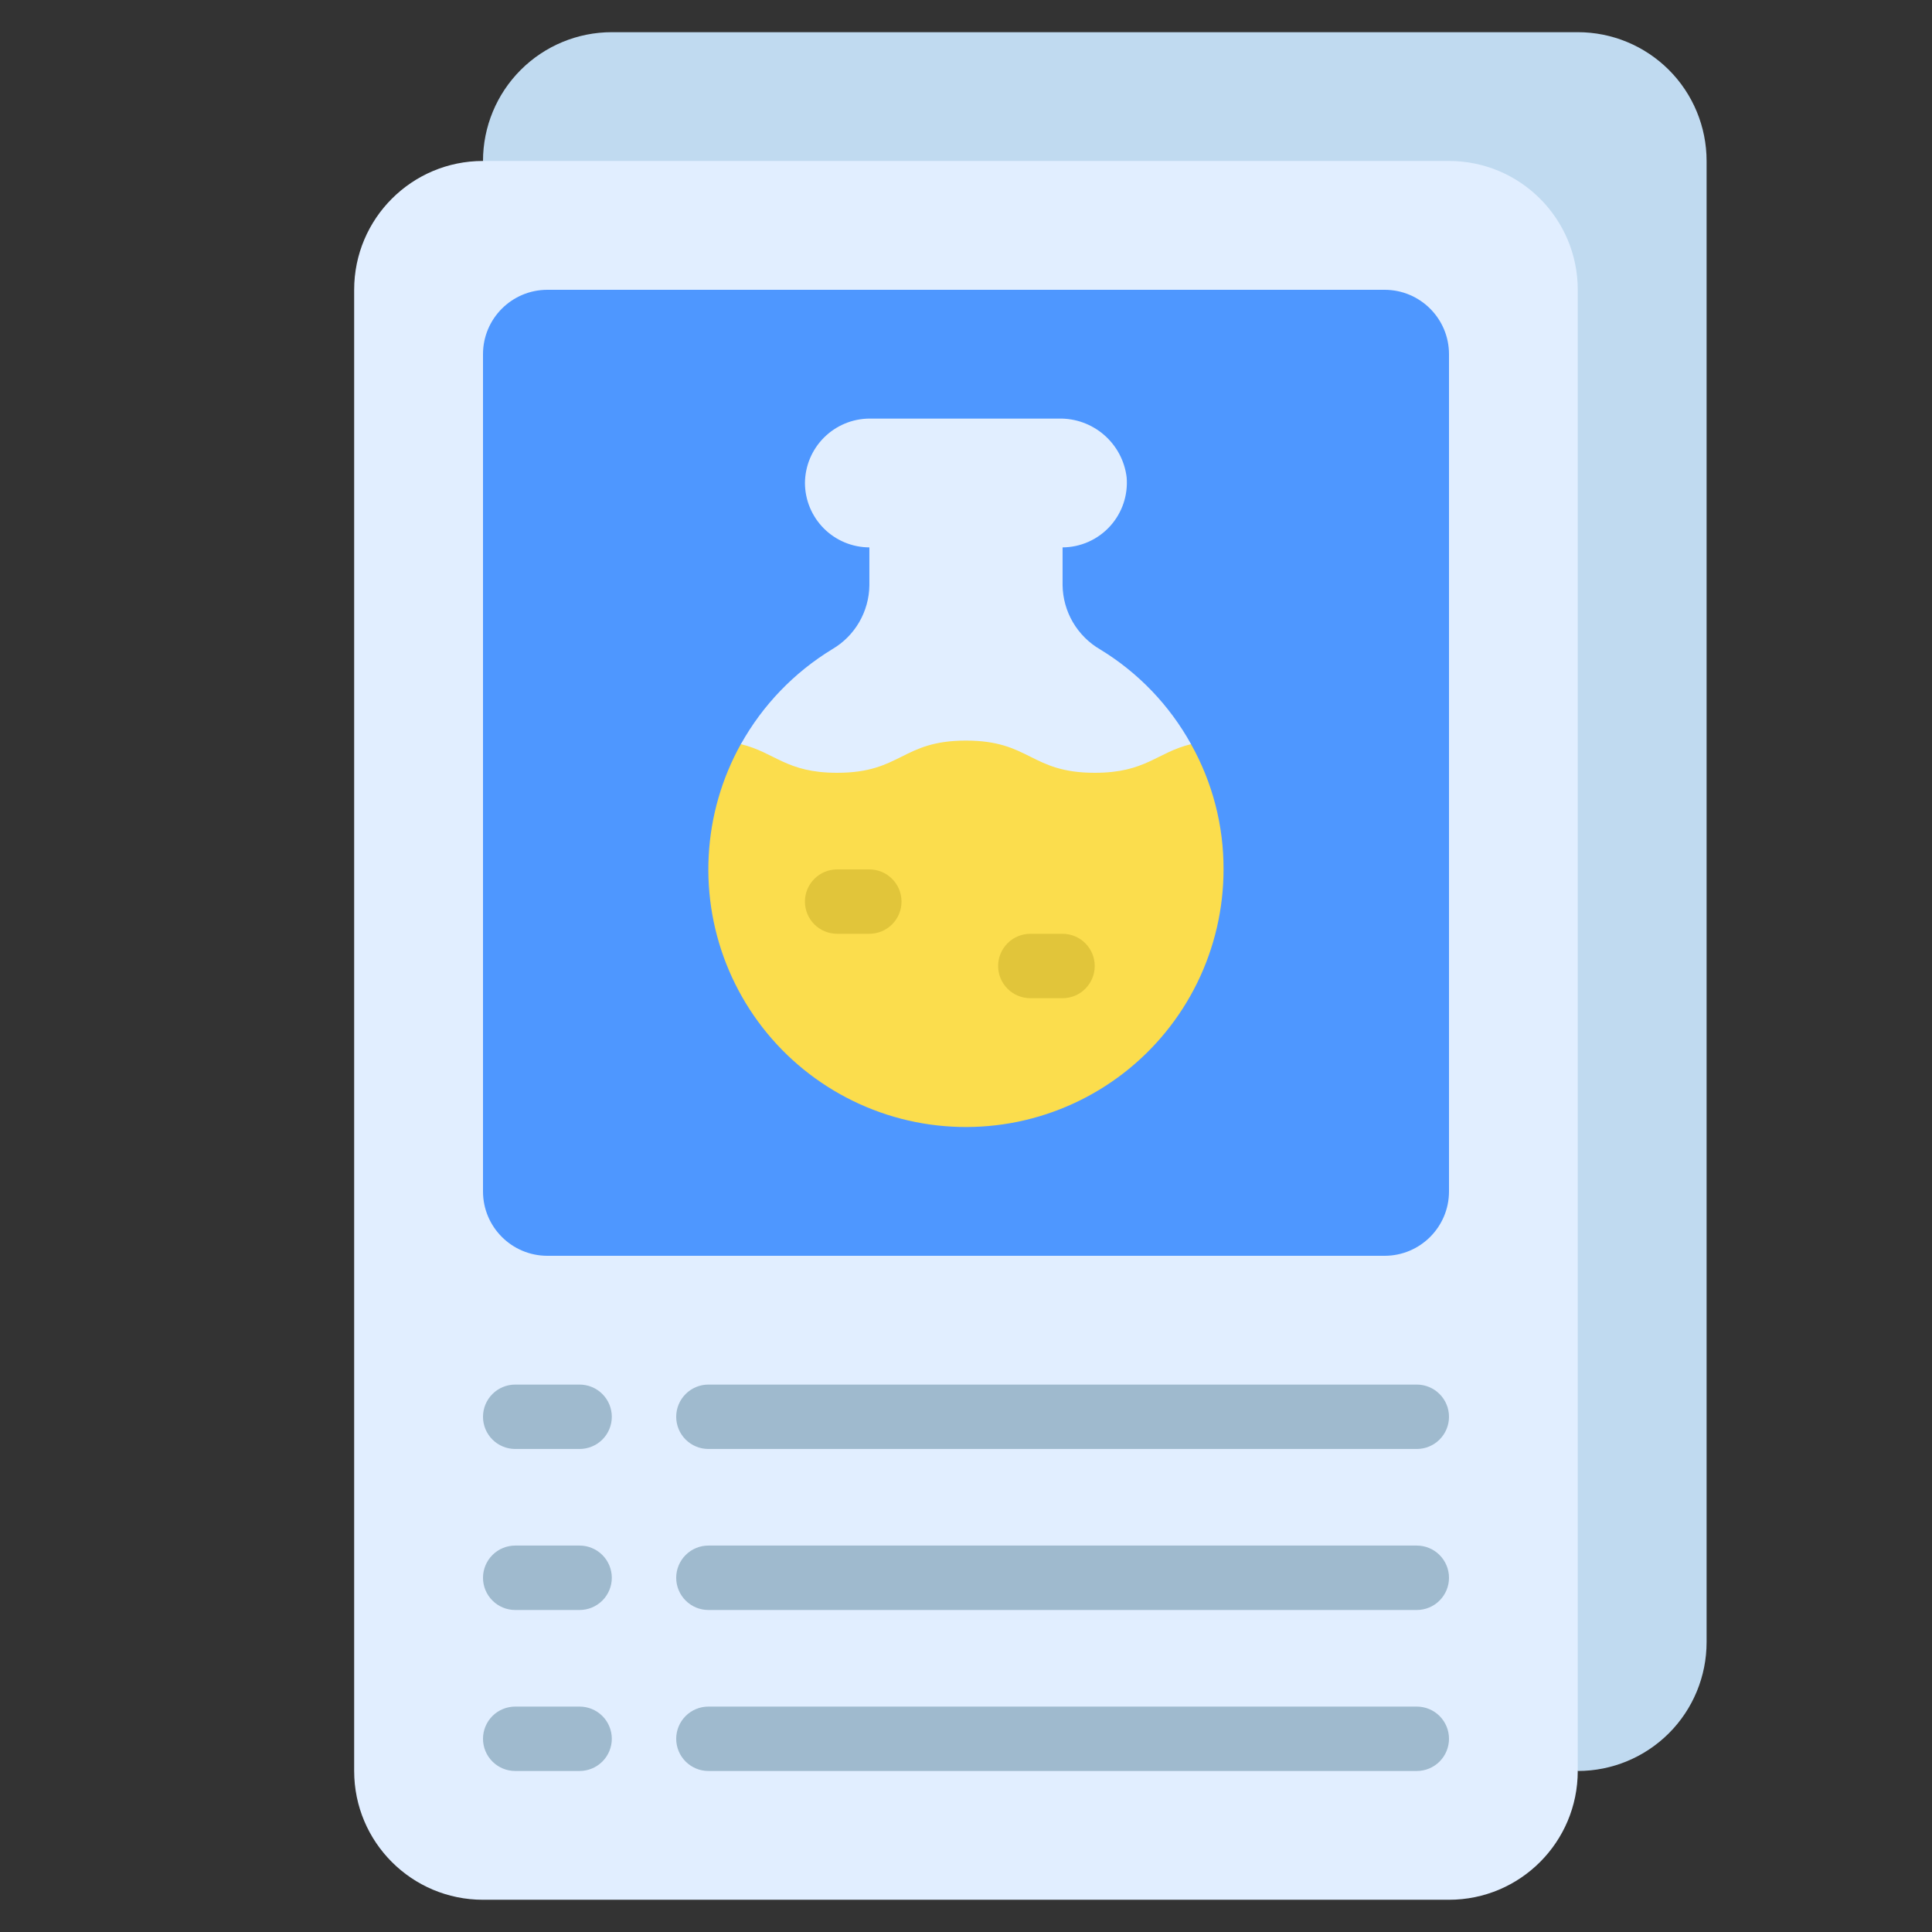
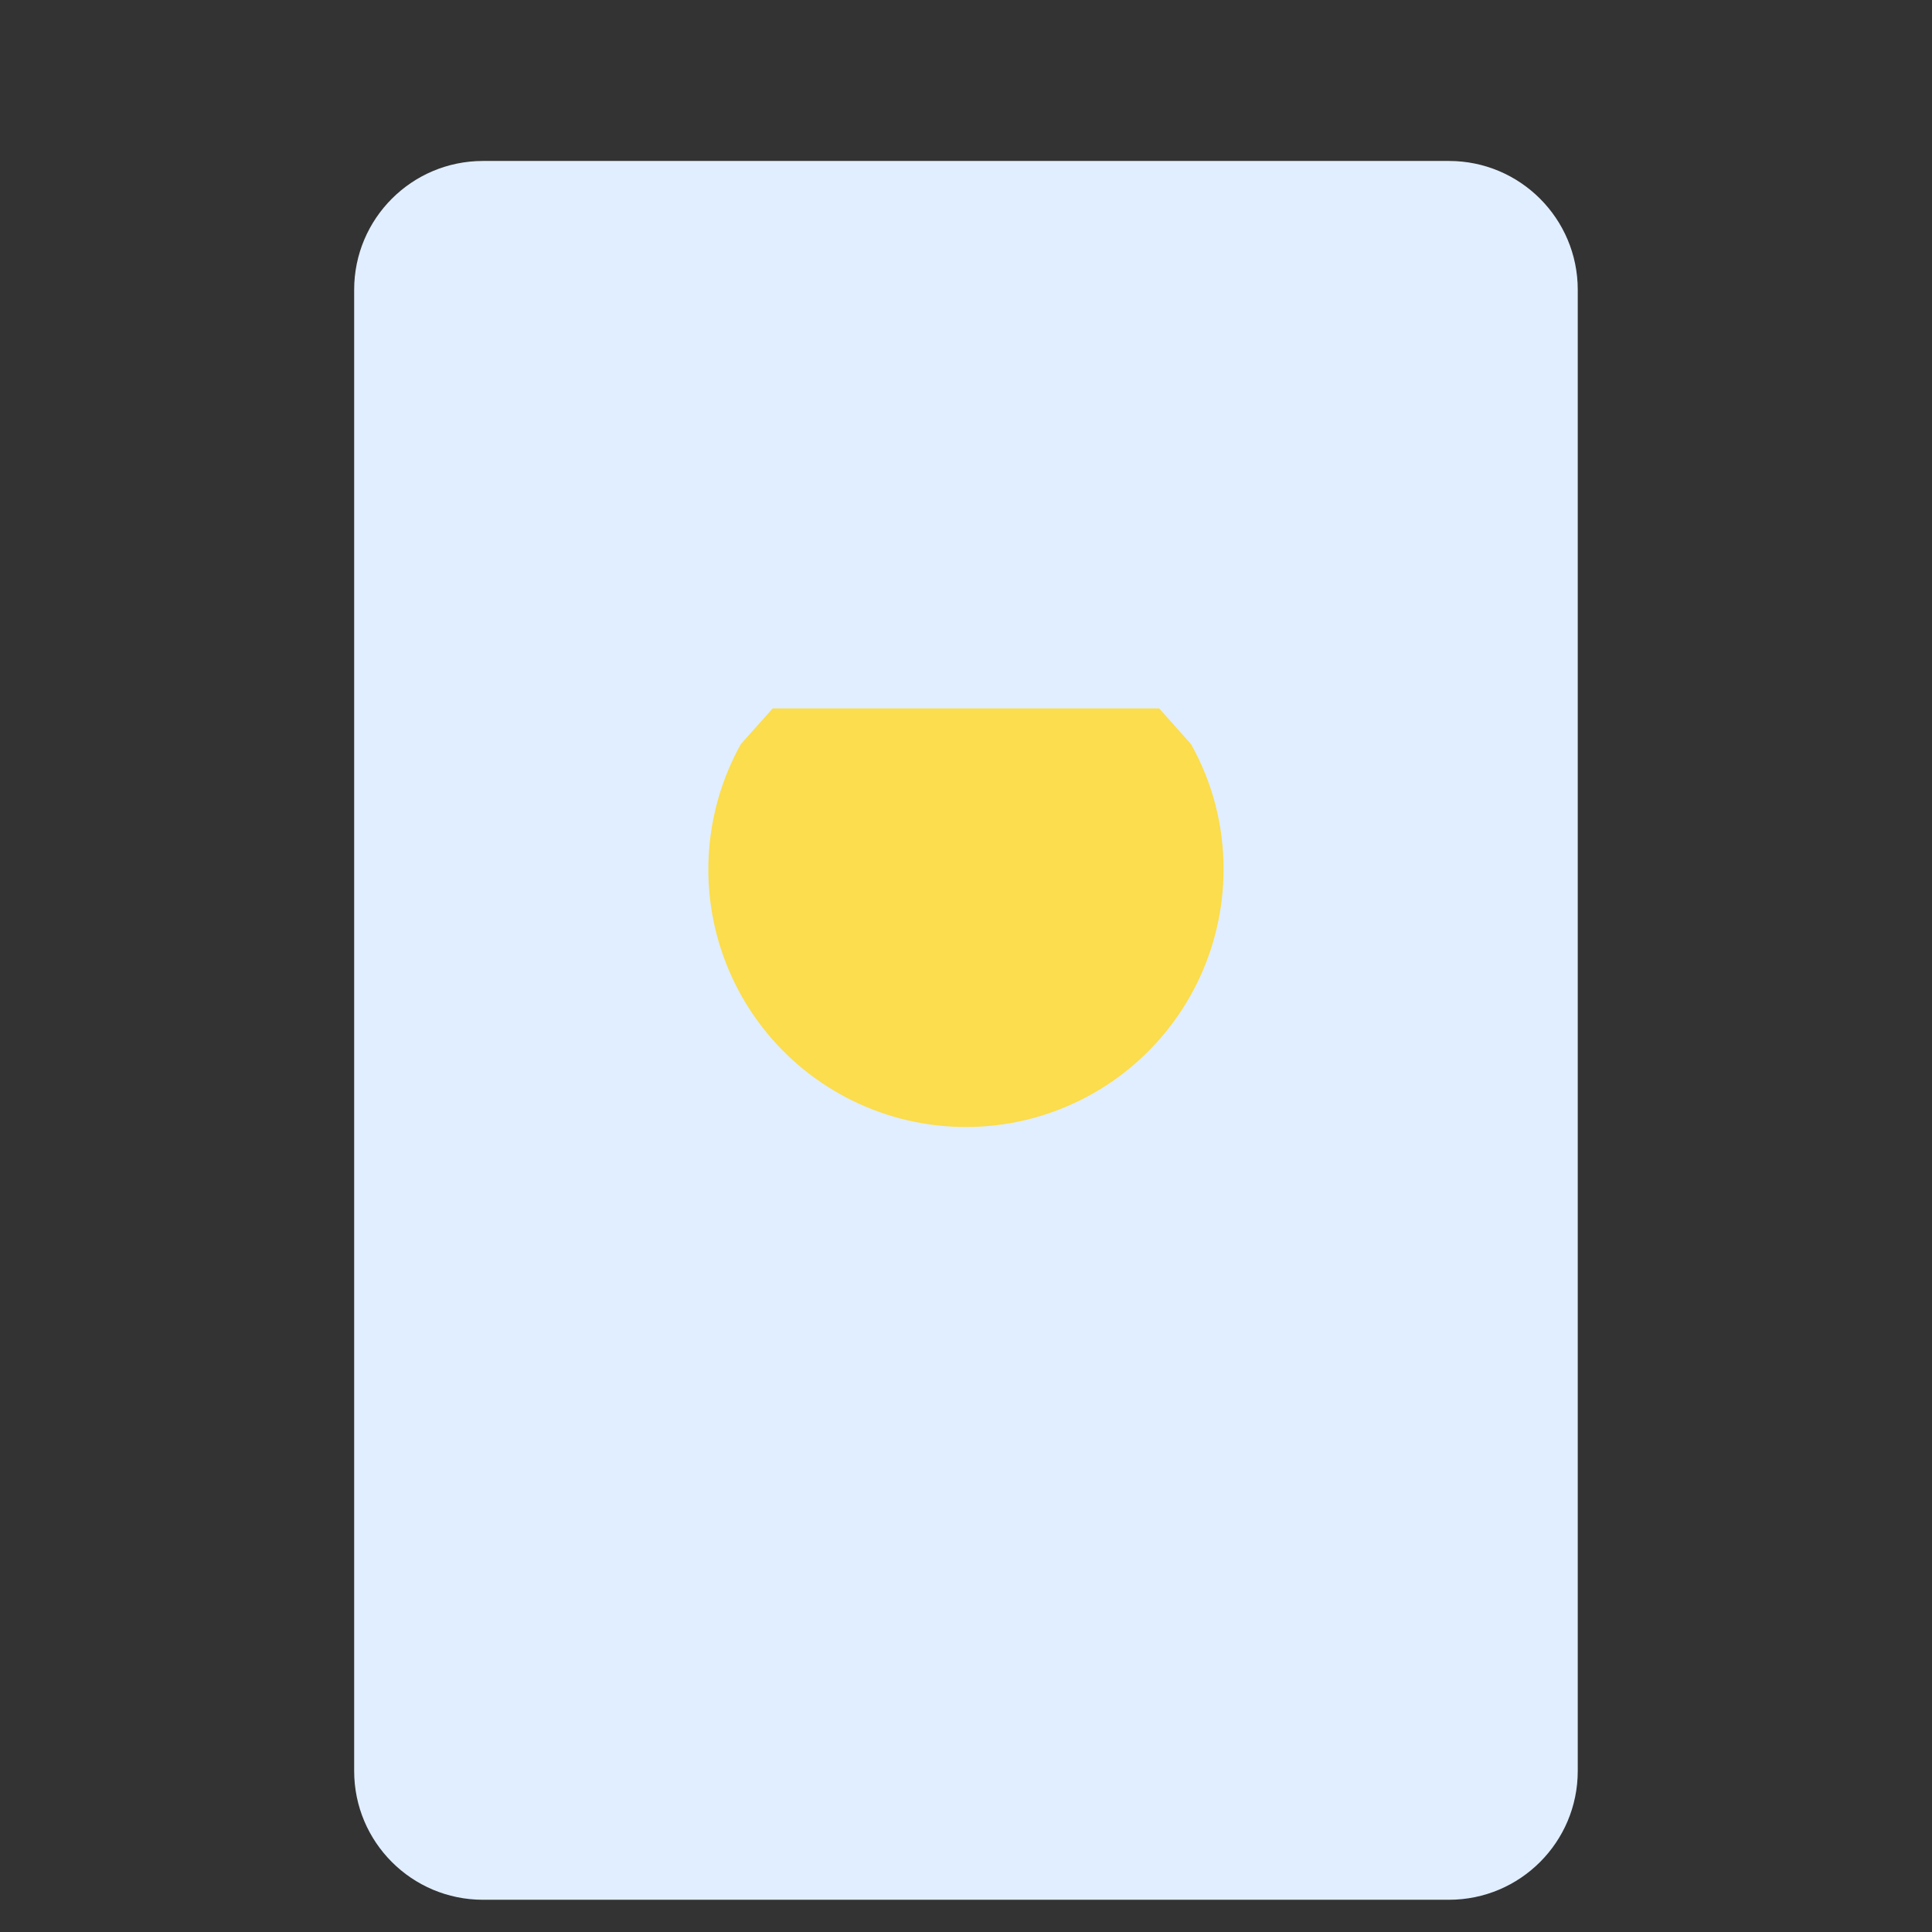
<svg xmlns="http://www.w3.org/2000/svg" width="70" height="70" viewBox="0 0 70 70" fill="none">
  <rect x="0" y="0" width="70" height="70" fill="#333333" stroke="none" />
-   <path d="M17.5 5.833C17.5 4.595 17.992 3.408 18.867 2.533C19.742 1.658 20.929 1.166 22.167 1.166H57.167C58.404 1.166 59.591 1.658 60.467 2.533C61.342 3.408 61.833 4.595 61.833 5.833V59.499C61.833 60.737 61.342 61.924 60.467 62.799C59.591 63.674 58.404 64.166 57.167 64.166L17.5 5.833Z" fill="#C0DAF0" />
  <path d="M52.499 5.832H17.499C14.921 5.832 12.832 7.921 12.832 10.499V64.165C12.832 66.743 14.921 68.832 17.499 68.832H52.499C55.076 68.832 57.165 66.743 57.165 64.165V10.499C57.165 7.921 55.076 5.832 52.499 5.832Z" fill="#E1EEFF" />
-   <path d="M50.167 10.5H19.833C18.545 10.5 17.5 11.545 17.5 12.833V43.167C17.5 44.455 18.545 45.5 19.833 45.5H50.167C51.455 45.5 52.5 44.455 52.5 43.167V12.833C52.5 11.545 51.455 10.5 50.167 10.5Z" fill="#4E97FF" />
  <path d="M43.152 26.961C43.931 28.346 44.337 29.91 44.331 31.499C44.331 32.925 44.005 34.331 43.377 35.611C42.749 36.891 41.836 38.01 40.709 38.882C39.581 39.755 38.269 40.357 36.873 40.644C35.476 40.93 34.033 40.893 32.653 40.535C31.273 40.176 29.994 39.507 28.913 38.578C27.832 37.649 26.978 36.484 26.417 35.173C25.856 33.863 25.603 32.441 25.677 31.018C25.75 29.594 26.149 28.206 26.842 26.961L27.997 25.666H41.997L43.152 26.961Z" fill="#FBDD4D" />
-   <path d="M43.154 26.962C41.905 27.265 41.52 28 39.665 28C37.332 28 37.332 26.833 34.999 26.833C32.665 26.833 32.665 28 30.332 28C28.477 28 28.092 27.265 26.844 26.962C27.633 25.547 28.774 24.362 30.157 23.52C30.561 23.283 30.896 22.946 31.131 22.541C31.366 22.136 31.493 21.678 31.499 21.21V19.833C30.881 19.831 30.288 19.585 29.851 19.148C29.414 18.71 29.167 18.118 29.165 17.5C29.17 16.882 29.417 16.291 29.854 15.855C30.291 15.418 30.881 15.171 31.499 15.166H38.37C38.969 15.155 39.551 15.366 40.003 15.758C40.456 16.15 40.747 16.696 40.82 17.29C40.848 17.612 40.808 17.936 40.704 18.243C40.6 18.549 40.434 18.83 40.216 19.069C39.998 19.308 39.733 19.499 39.437 19.631C39.142 19.762 38.822 19.831 38.499 19.833V21.198C38.505 21.672 38.634 22.136 38.873 22.545C39.113 22.954 39.454 23.294 39.864 23.532C41.24 24.37 42.373 25.552 43.154 26.962Z" fill="#E1EEFF" />
-   <path d="M21 52.499H18.667C18.357 52.499 18.061 52.376 17.842 52.158C17.623 51.939 17.5 51.642 17.5 51.333C17.5 51.023 17.623 50.727 17.842 50.508C18.061 50.289 18.357 50.166 18.667 50.166H21C21.309 50.166 21.606 50.289 21.825 50.508C22.044 50.727 22.167 51.023 22.167 51.333C22.167 51.642 22.044 51.939 21.825 52.158C21.606 52.376 21.309 52.499 21 52.499ZM51.333 52.499H25.667C25.357 52.499 25.061 52.376 24.842 52.158C24.623 51.939 24.5 51.642 24.5 51.333C24.5 51.023 24.623 50.727 24.842 50.508C25.061 50.289 25.357 50.166 25.667 50.166H51.333C51.643 50.166 51.94 50.289 52.158 50.508C52.377 50.727 52.5 51.023 52.5 51.333C52.5 51.642 52.377 51.939 52.158 52.158C51.94 52.376 51.643 52.499 51.333 52.499ZM21 58.333H18.667C18.357 58.333 18.061 58.21 17.842 57.991C17.623 57.772 17.5 57.475 17.5 57.166C17.5 56.857 17.623 56.56 17.842 56.341C18.061 56.122 18.357 55.999 18.667 55.999H21C21.309 55.999 21.606 56.122 21.825 56.341C22.044 56.56 22.167 56.857 22.167 57.166C22.167 57.475 22.044 57.772 21.825 57.991C21.606 58.21 21.309 58.333 21 58.333ZM51.333 58.333H25.667C25.357 58.333 25.061 58.21 24.842 57.991C24.623 57.772 24.5 57.475 24.5 57.166C24.5 56.857 24.623 56.56 24.842 56.341C25.061 56.122 25.357 55.999 25.667 55.999H51.333C51.643 55.999 51.94 56.122 52.158 56.341C52.377 56.56 52.5 56.857 52.5 57.166C52.5 57.475 52.377 57.772 52.158 57.991C51.94 58.21 51.643 58.333 51.333 58.333ZM21 64.166H18.667C18.357 64.166 18.061 64.043 17.842 63.824C17.623 63.605 17.5 63.309 17.5 62.999C17.5 62.69 17.623 62.393 17.842 62.174C18.061 61.956 18.357 61.833 18.667 61.833H21C21.309 61.833 21.606 61.956 21.825 62.174C22.044 62.393 22.167 62.69 22.167 62.999C22.167 63.309 22.044 63.605 21.825 63.824C21.606 64.043 21.309 64.166 21 64.166ZM51.333 64.166H25.667C25.357 64.166 25.061 64.043 24.842 63.824C24.623 63.605 24.5 63.309 24.5 62.999C24.5 62.69 24.623 62.393 24.842 62.174C25.061 61.956 25.357 61.833 25.667 61.833H51.333C51.643 61.833 51.94 61.956 52.158 62.174C52.377 62.393 52.5 62.69 52.5 62.999C52.5 63.309 52.377 63.605 52.158 63.824C51.94 64.043 51.643 64.166 51.333 64.166Z" fill="#9FBACE" />
-   <path d="M31.497 33.833H30.331C30.021 33.833 29.725 33.71 29.506 33.492C29.287 33.273 29.164 32.976 29.164 32.667C29.164 32.357 29.287 32.06 29.506 31.842C29.725 31.623 30.021 31.5 30.331 31.5H31.497C31.807 31.5 32.104 31.623 32.322 31.842C32.541 32.06 32.664 32.357 32.664 32.667C32.664 32.976 32.541 33.273 32.322 33.492C32.104 33.71 31.807 33.833 31.497 33.833ZM38.497 36.167H37.331C37.021 36.167 36.725 36.044 36.506 35.825C36.287 35.606 36.164 35.309 36.164 35C36.164 34.691 36.287 34.394 36.506 34.175C36.725 33.956 37.021 33.833 37.331 33.833H38.497C38.807 33.833 39.104 33.956 39.322 34.175C39.541 34.394 39.664 34.691 39.664 35C39.664 35.309 39.541 35.606 39.322 35.825C39.104 36.044 38.807 36.167 38.497 36.167Z" fill="#E1C53A" />
</svg>